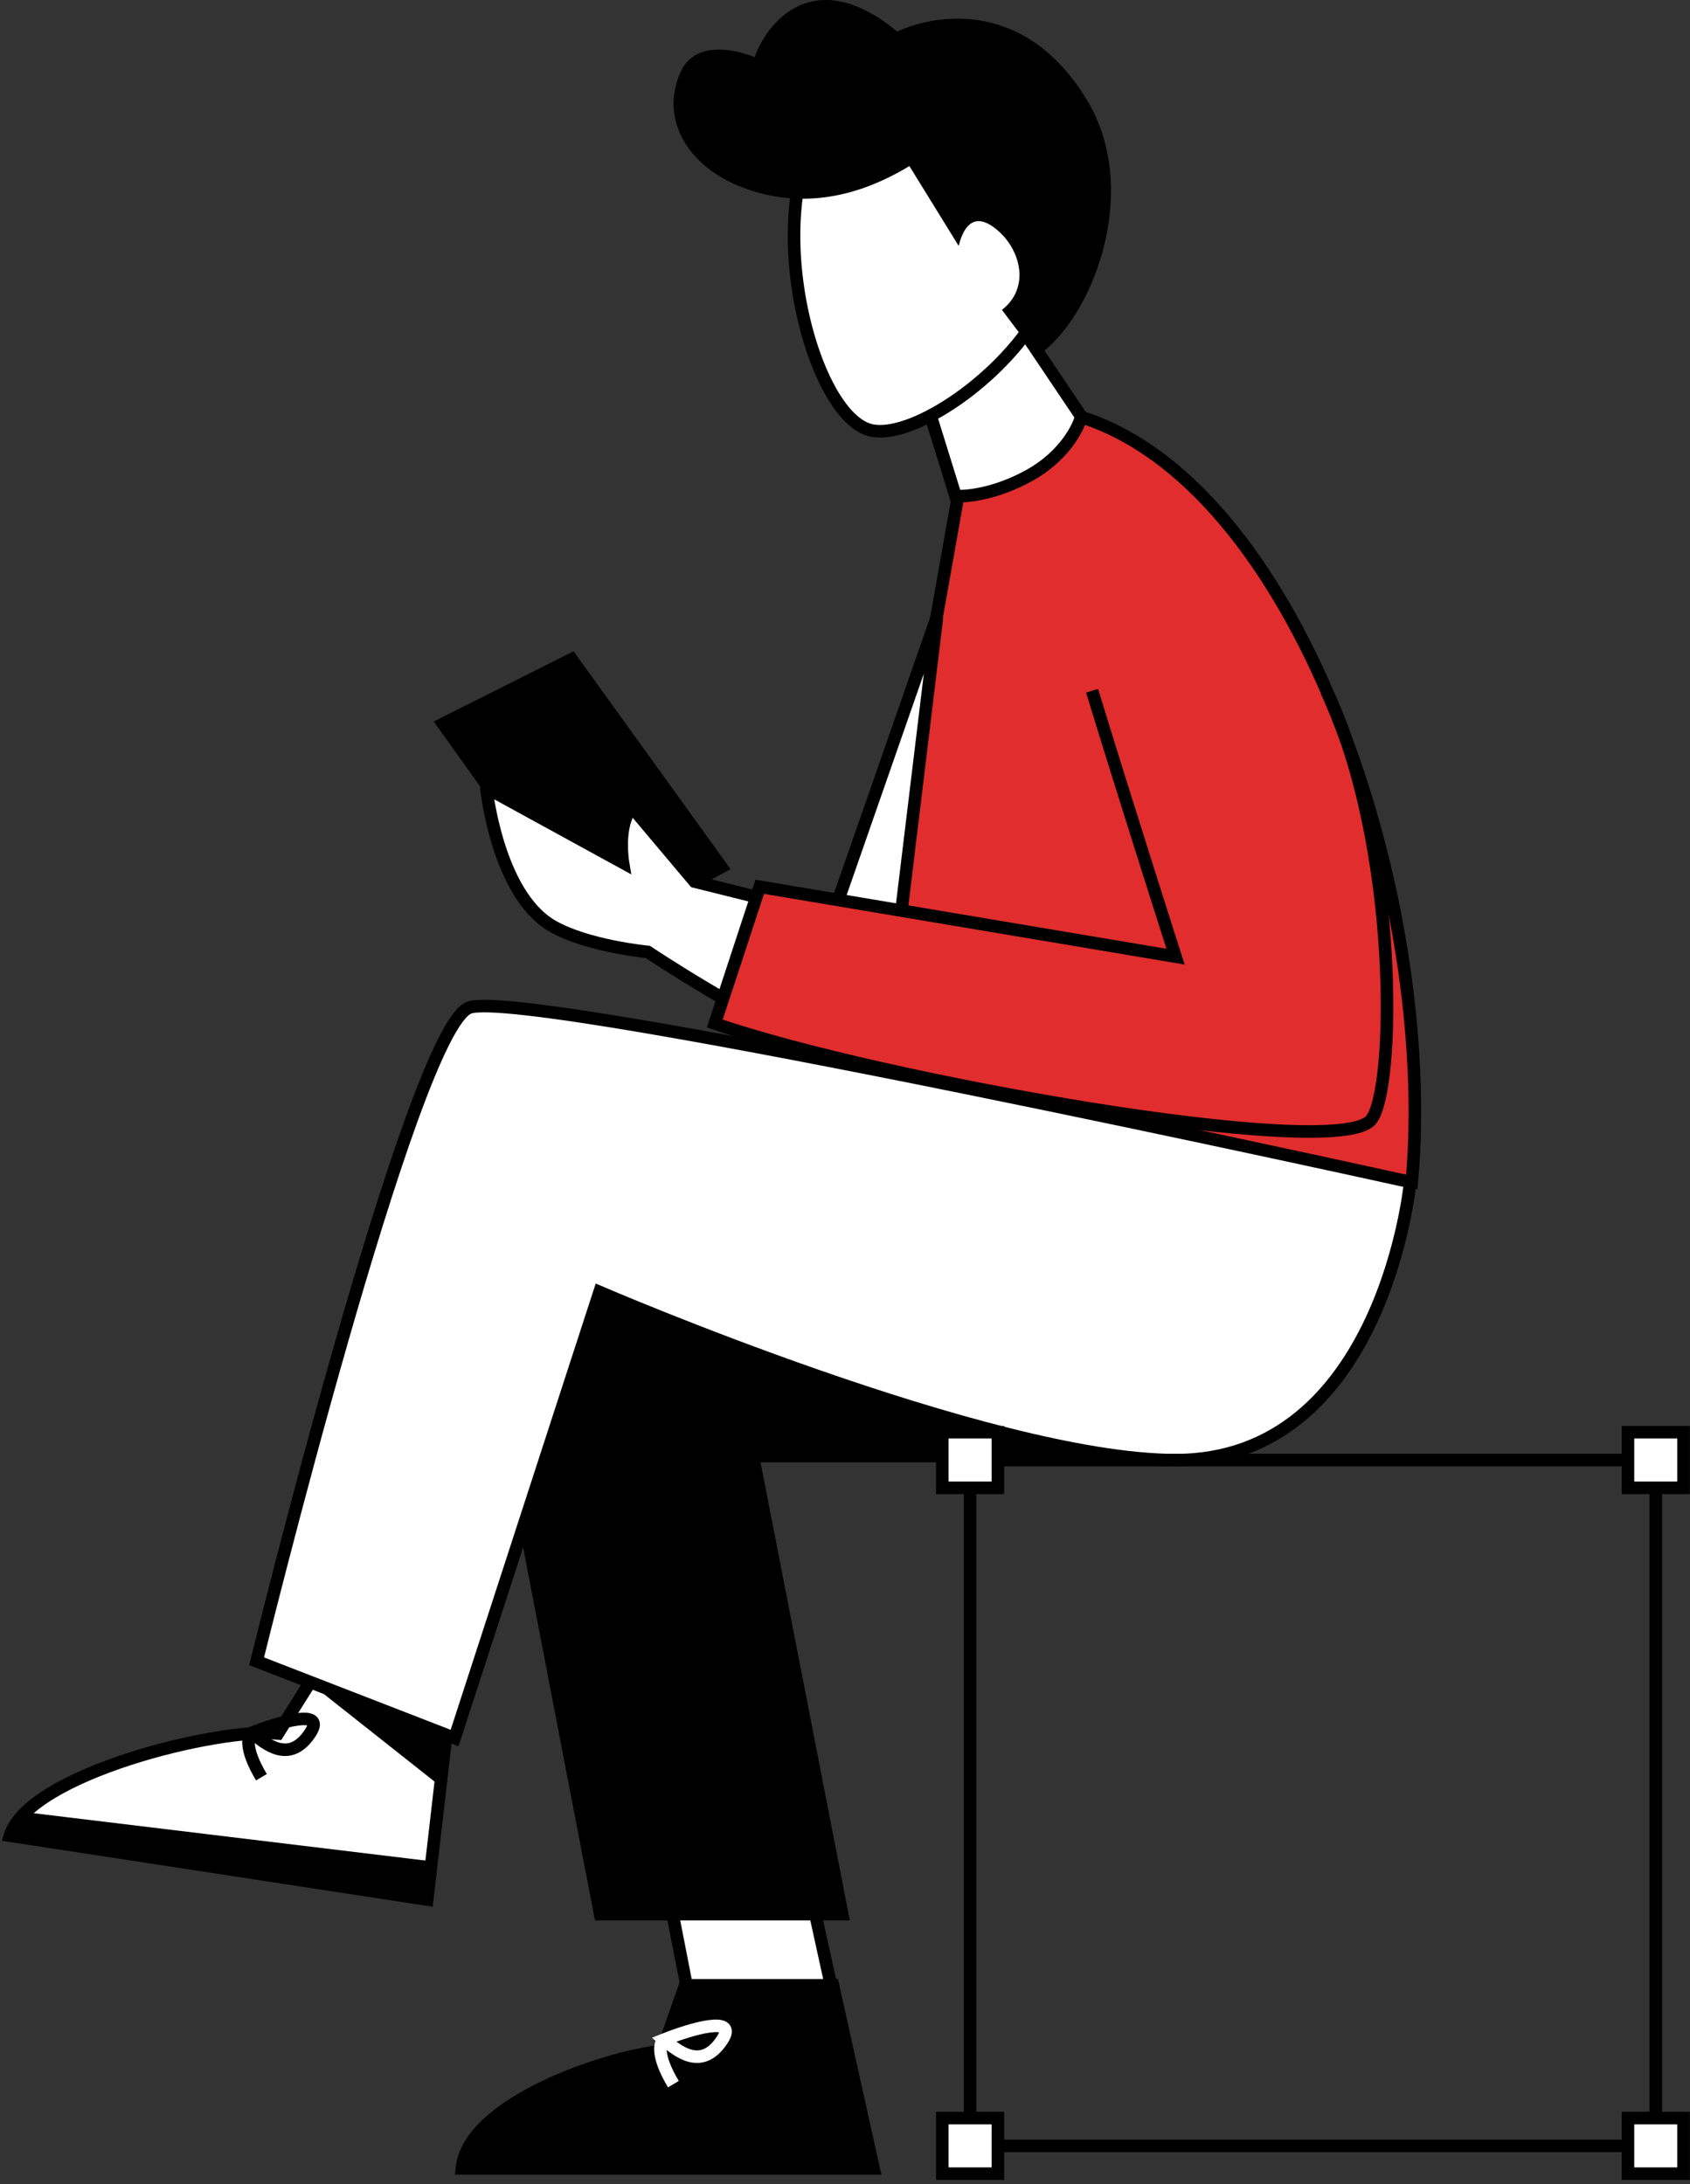
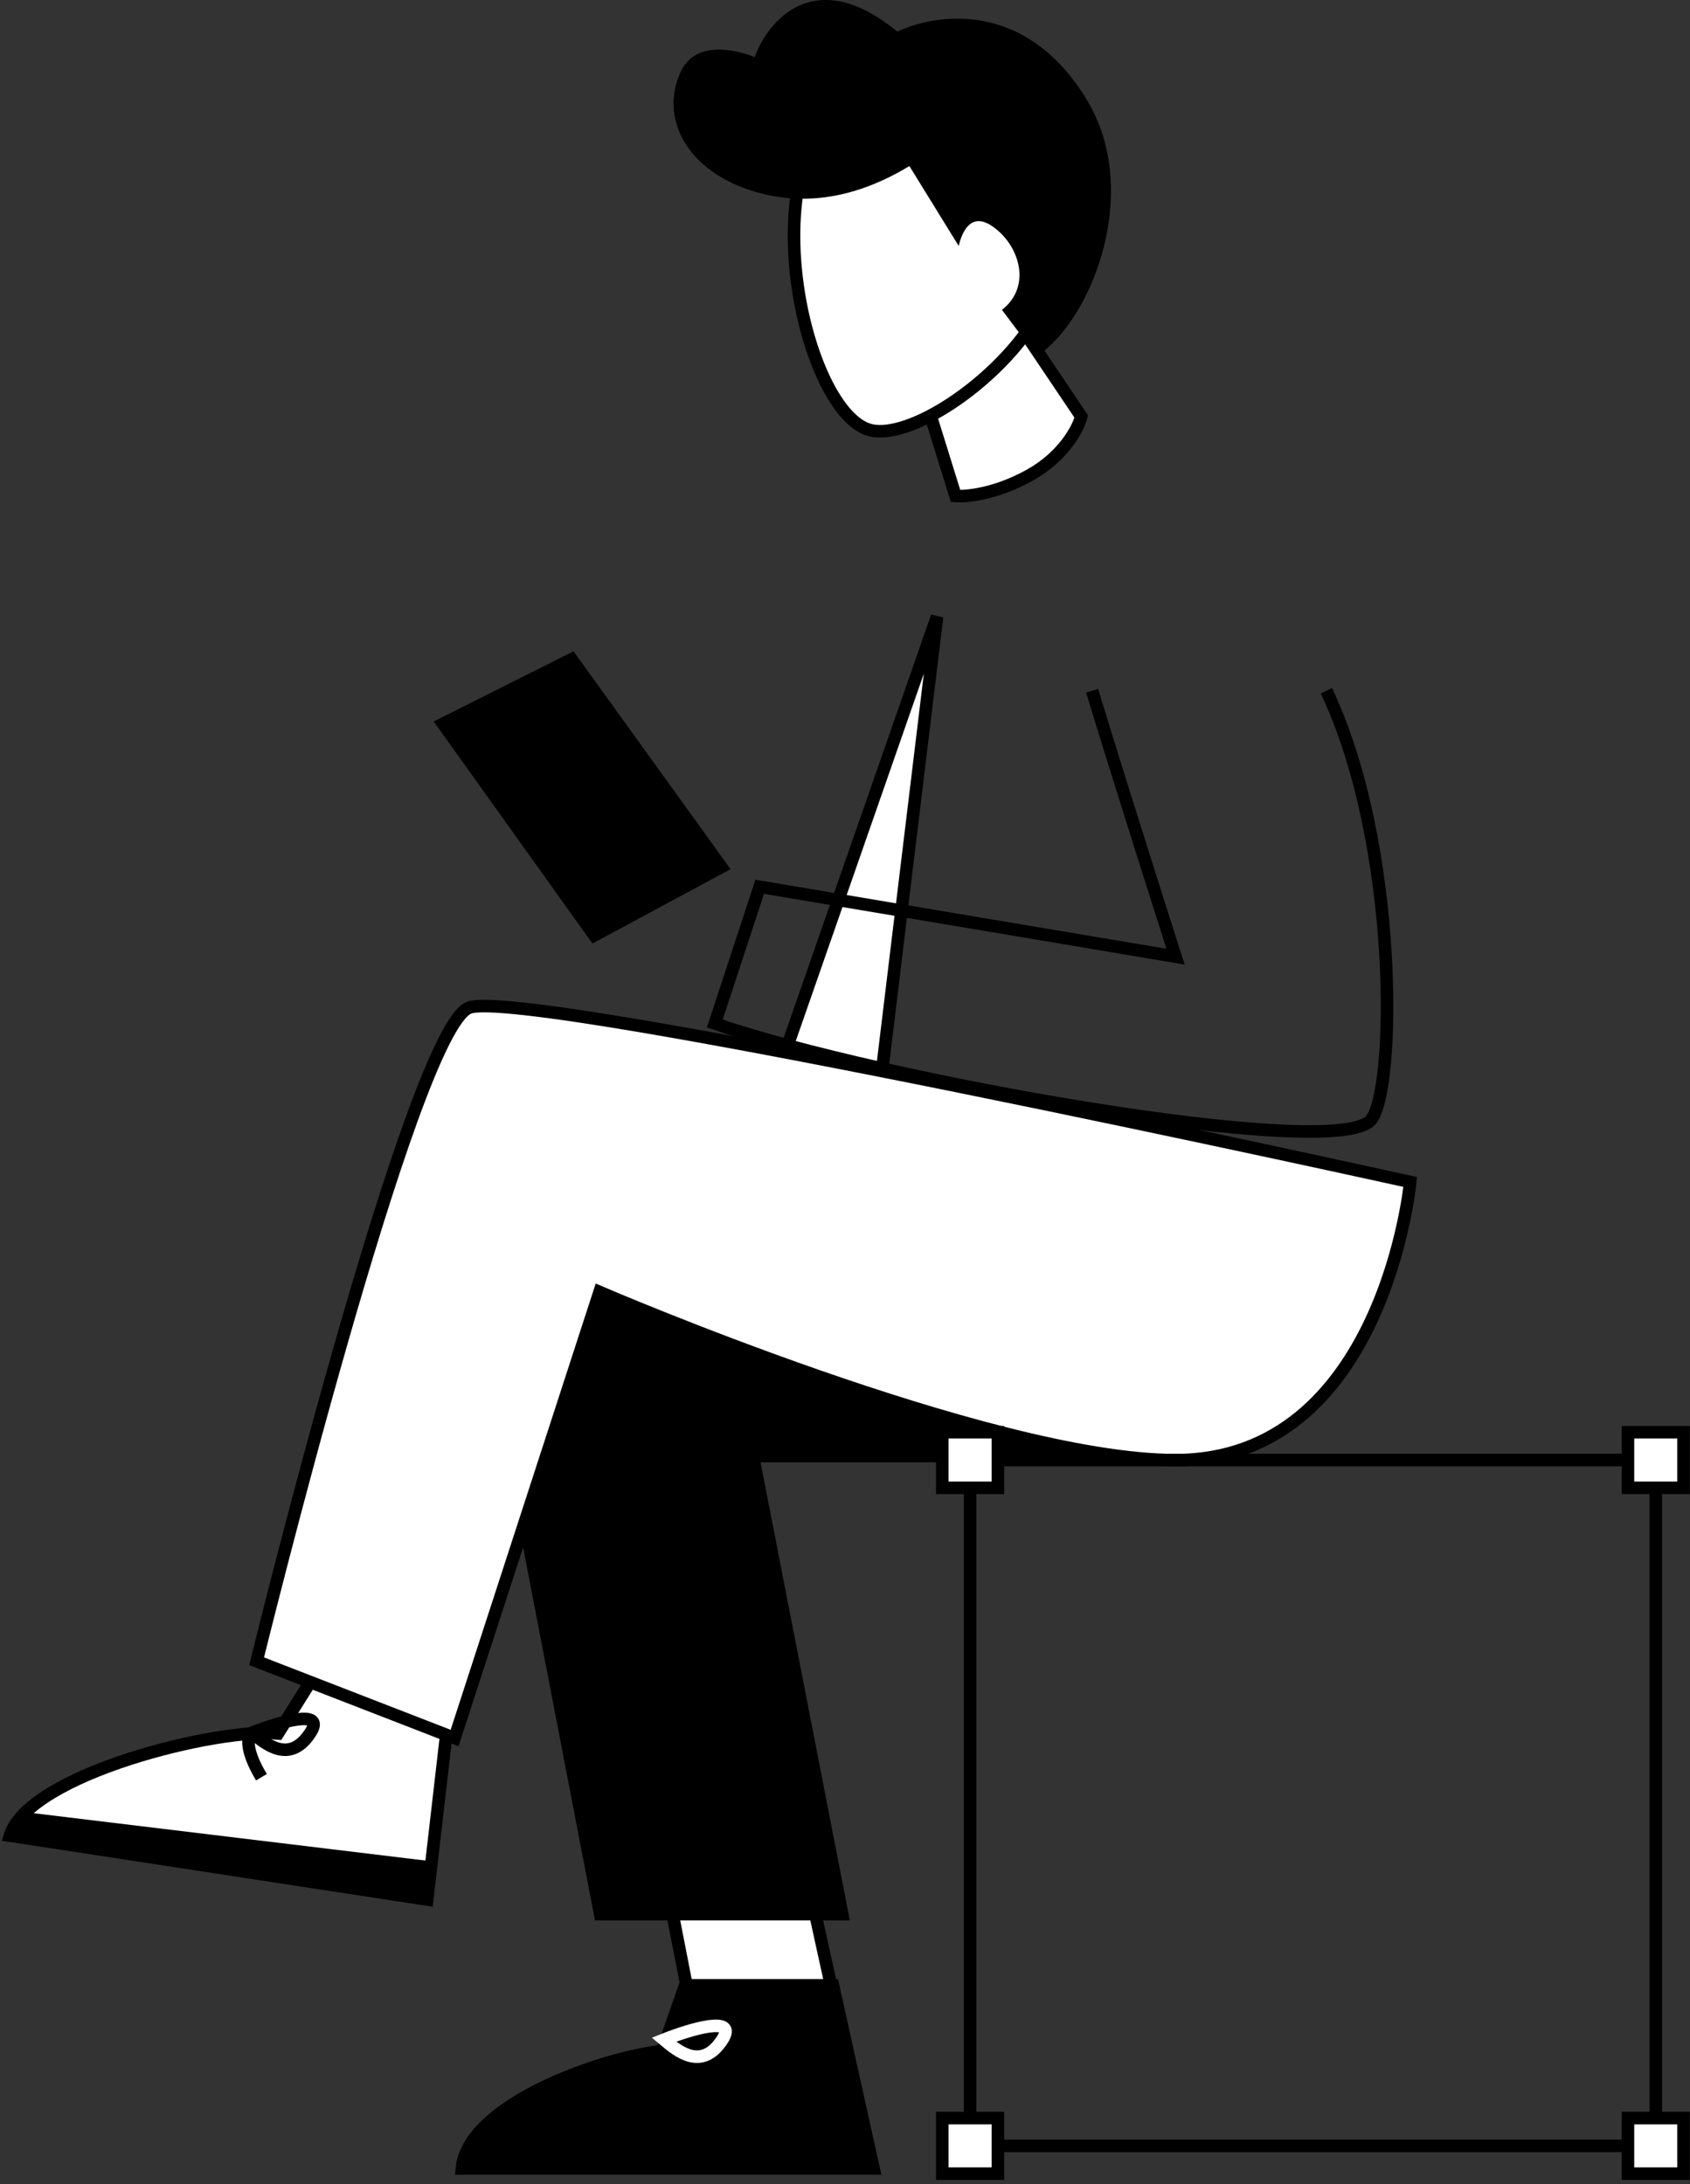
<svg xmlns="http://www.w3.org/2000/svg" width="202" height="261" viewBox="0 0 202 261" fill="none">
  <rect x="0" y="0" width="202" height="261" fill="#333333" stroke="none" />
-   <path d="M168.749 141.244L101.856 130.698L114.591 58.833C122.532 52.562 122.066 47.355 129.873 50.046C155.93 59.029 171.751 107.95 168.749 141.244Z" fill="#E12D2D" stroke="black" stroke-width="1.5" />
  <path d="M112.003 73.685L93.801 125.89L105.279 129.209L112.003 73.685Z" fill="white" stroke="black" stroke-width="1.5" />
  <path d="M83.467 244.457L100.91 244.457L96.004 222.125L79.392 223.611L83.467 244.457Z" fill="white" stroke="black" stroke-width="1.5" />
  <path d="M71.739 228.737H100.667L89.996 173.994H140.317L67.167 142.351L60.576 170.83L71.739 228.737Z" fill="black" stroke="black" stroke-width="1.5" />
  <path d="M51.064 226.992L53.355 207.142L38.134 199.32L33.227 207.142C26.102 206.444 3.475 211.977 1.185 219.357L51.064 226.992Z" fill="white" stroke="black" stroke-width="1.5" />
  <path d="M104.415 259.123L99.559 237.24L81.897 237.24L79.149 245.09C72.031 245.865 55.939 251.43 55.207 259.123L104.415 259.123Z" fill="black" stroke="black" stroke-width="1.5" />
  <path d="M71.662 154.392C71.662 154.392 118.241 174.484 140.497 174.484C165.397 174.484 168.558 141.243 168.558 141.243C168.558 141.243 62.918 117.898 56.082 120.412C49.246 122.927 30.672 198.517 30.672 198.517L54.334 207.694L71.662 154.392Z" fill="white" stroke="black" stroke-width="1.5" />
  <path d="M120.738 37.137L129.241 49.775C128.884 51.163 127.156 54.505 123.107 56.771C119.059 59.036 115.491 59.38 114.213 59.269L110.414 47.041L120.738 37.137Z" fill="white" stroke="black" stroke-width="1.5" />
  <path d="M104.093 51.418C108.725 52.489 118.672 46.045 123.58 38.408C129.117 29.792 129.777 17.807 125.177 12.542C119.427 5.961 110.331 4.982 102.176 10.4C89.079 19.102 96.162 49.584 104.093 51.418Z" fill="white" stroke="black" stroke-width="1.5" />
  <rect width="81.956" height="81.956" transform="matrix(-1 0 0 1 197.908 174.47)" stroke="black" stroke-width="1.5" />
  <path d="M90.2 22.899C98.243 25.309 105.052 22.041 108.698 19.845L114.582 29.377C115.547 25.628 117.501 25.865 119.538 27.793C122.049 30.169 123.063 34.454 119.759 37.029L123.925 42.566C130.521 38.228 136.527 22.898 129.931 11.971C122.719 0.022 112.076 1.527 107.251 3.776C97.421 -4.306 91.788 2.444 90.2 6.829C90.2 6.829 83.488 3.903 81.353 8.597C78.794 14.222 82.157 20.488 90.2 22.899Z" fill="black" />
  <path d="M71.04 111.779L52.961 86.495L68.316 78.784L86.214 103.608L71.04 111.779Z" fill="black" stroke="black" stroke-width="1.5" />
  <rect width="6.645" height="6.645" transform="matrix(-1 0 0 1 119.274 171.147)" fill="white" stroke="black" stroke-width="1.5" />
  <rect width="6.645" height="6.645" transform="matrix(-1 0 0 1 119.274 253.104)" fill="white" stroke="black" stroke-width="1.5" />
  <rect width="6.645" height="6.645" transform="matrix(-1 0 0 1 201.23 171.147)" fill="white" stroke="black" stroke-width="1.5" />
  <rect width="6.645" height="6.645" transform="matrix(-1 0 0 1 201.23 253.104)" fill="white" stroke="black" stroke-width="1.5" />
-   <path d="M36.76 200.89L53.1 207.397L52.707 213.504L36.76 200.89Z" fill="black" />
  <path d="M30.122 207.06C33.265 205.809 39.059 204.061 37.091 207.074C34.63 210.84 31.762 208.434 30.122 207.06ZM30.122 207.06C29.627 207.373 29.159 208.875 31.248 212.376" stroke="black" stroke-width="1.5" />
-   <path d="M79.361 243.737C82.504 242.487 88.298 240.739 86.329 243.752C83.869 247.518 81 245.112 79.361 243.737ZM79.361 243.737C78.866 244.05 78.397 245.552 80.487 249.053" stroke="white" stroke-width="1.5" />
+   <path d="M79.361 243.737C82.504 242.487 88.298 240.739 86.329 243.752C83.869 247.518 81 245.112 79.361 243.737ZM79.361 243.737" stroke="white" stroke-width="1.5" />
  <path d="M51.529 222.416L50.902 226.808L0.77 219.5L3.035 216.555L51.529 222.416Z" fill="black" />
-   <path d="M97.653 124.879C89.794 122 77.421 113.751 77.421 113.751C77.421 113.751 70.12 113.057 65.981 110.638C59.438 106.814 58.122 94.141 58.122 94.141L74.463 103.09C74.463 103.09 73.707 98.58 75.553 96.475L83.023 105.347L101.155 109.86L97.653 124.879Z" fill="white" stroke="black" stroke-width="1.5" />
-   <path d="M85.514 122.389L90.961 106.203L115.474 110.172L112.595 129.237L97.109 126.047L85.514 122.389Z" fill="#E12D2D" />
  <path d="M130.535 82.545C134.253 94.767 140.509 114.32 140.509 114.32L90.806 105.969L85.436 122.311C104.999 129.069 159.443 138.809 163.841 133.862C166.85 130.477 167.266 100.932 158.536 82.545" stroke="black" stroke-width="1.5" />
</svg>